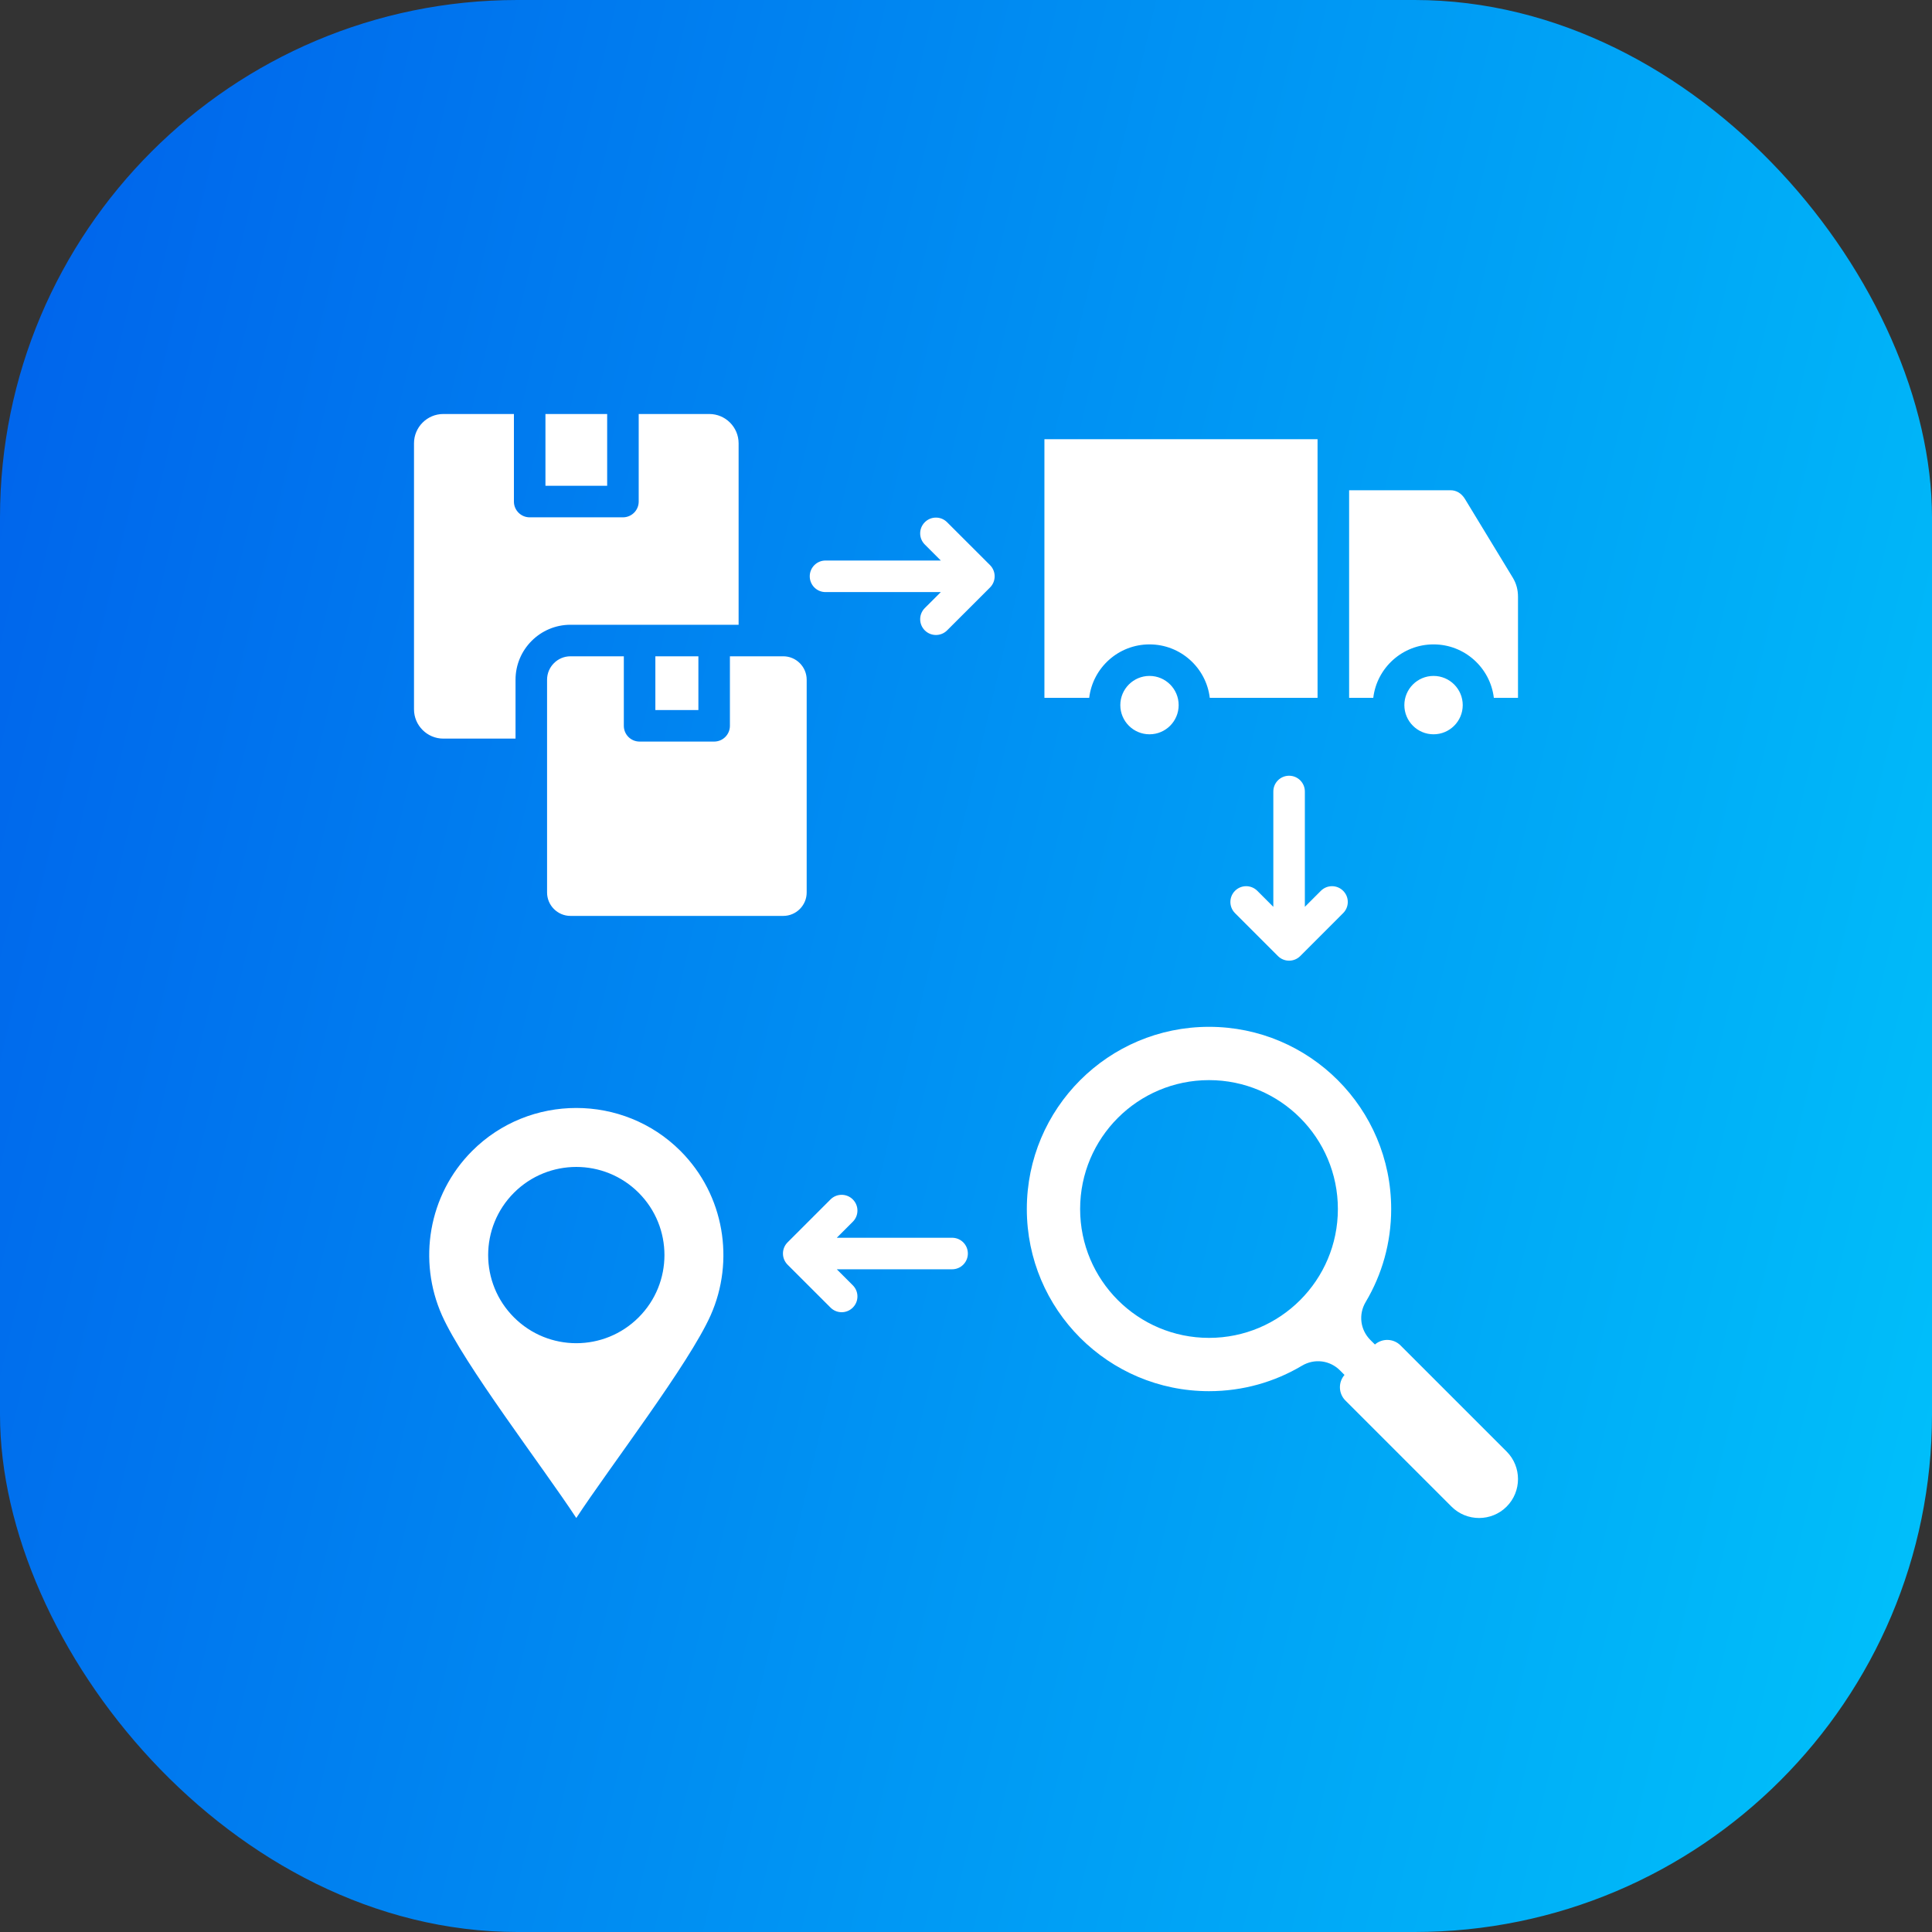
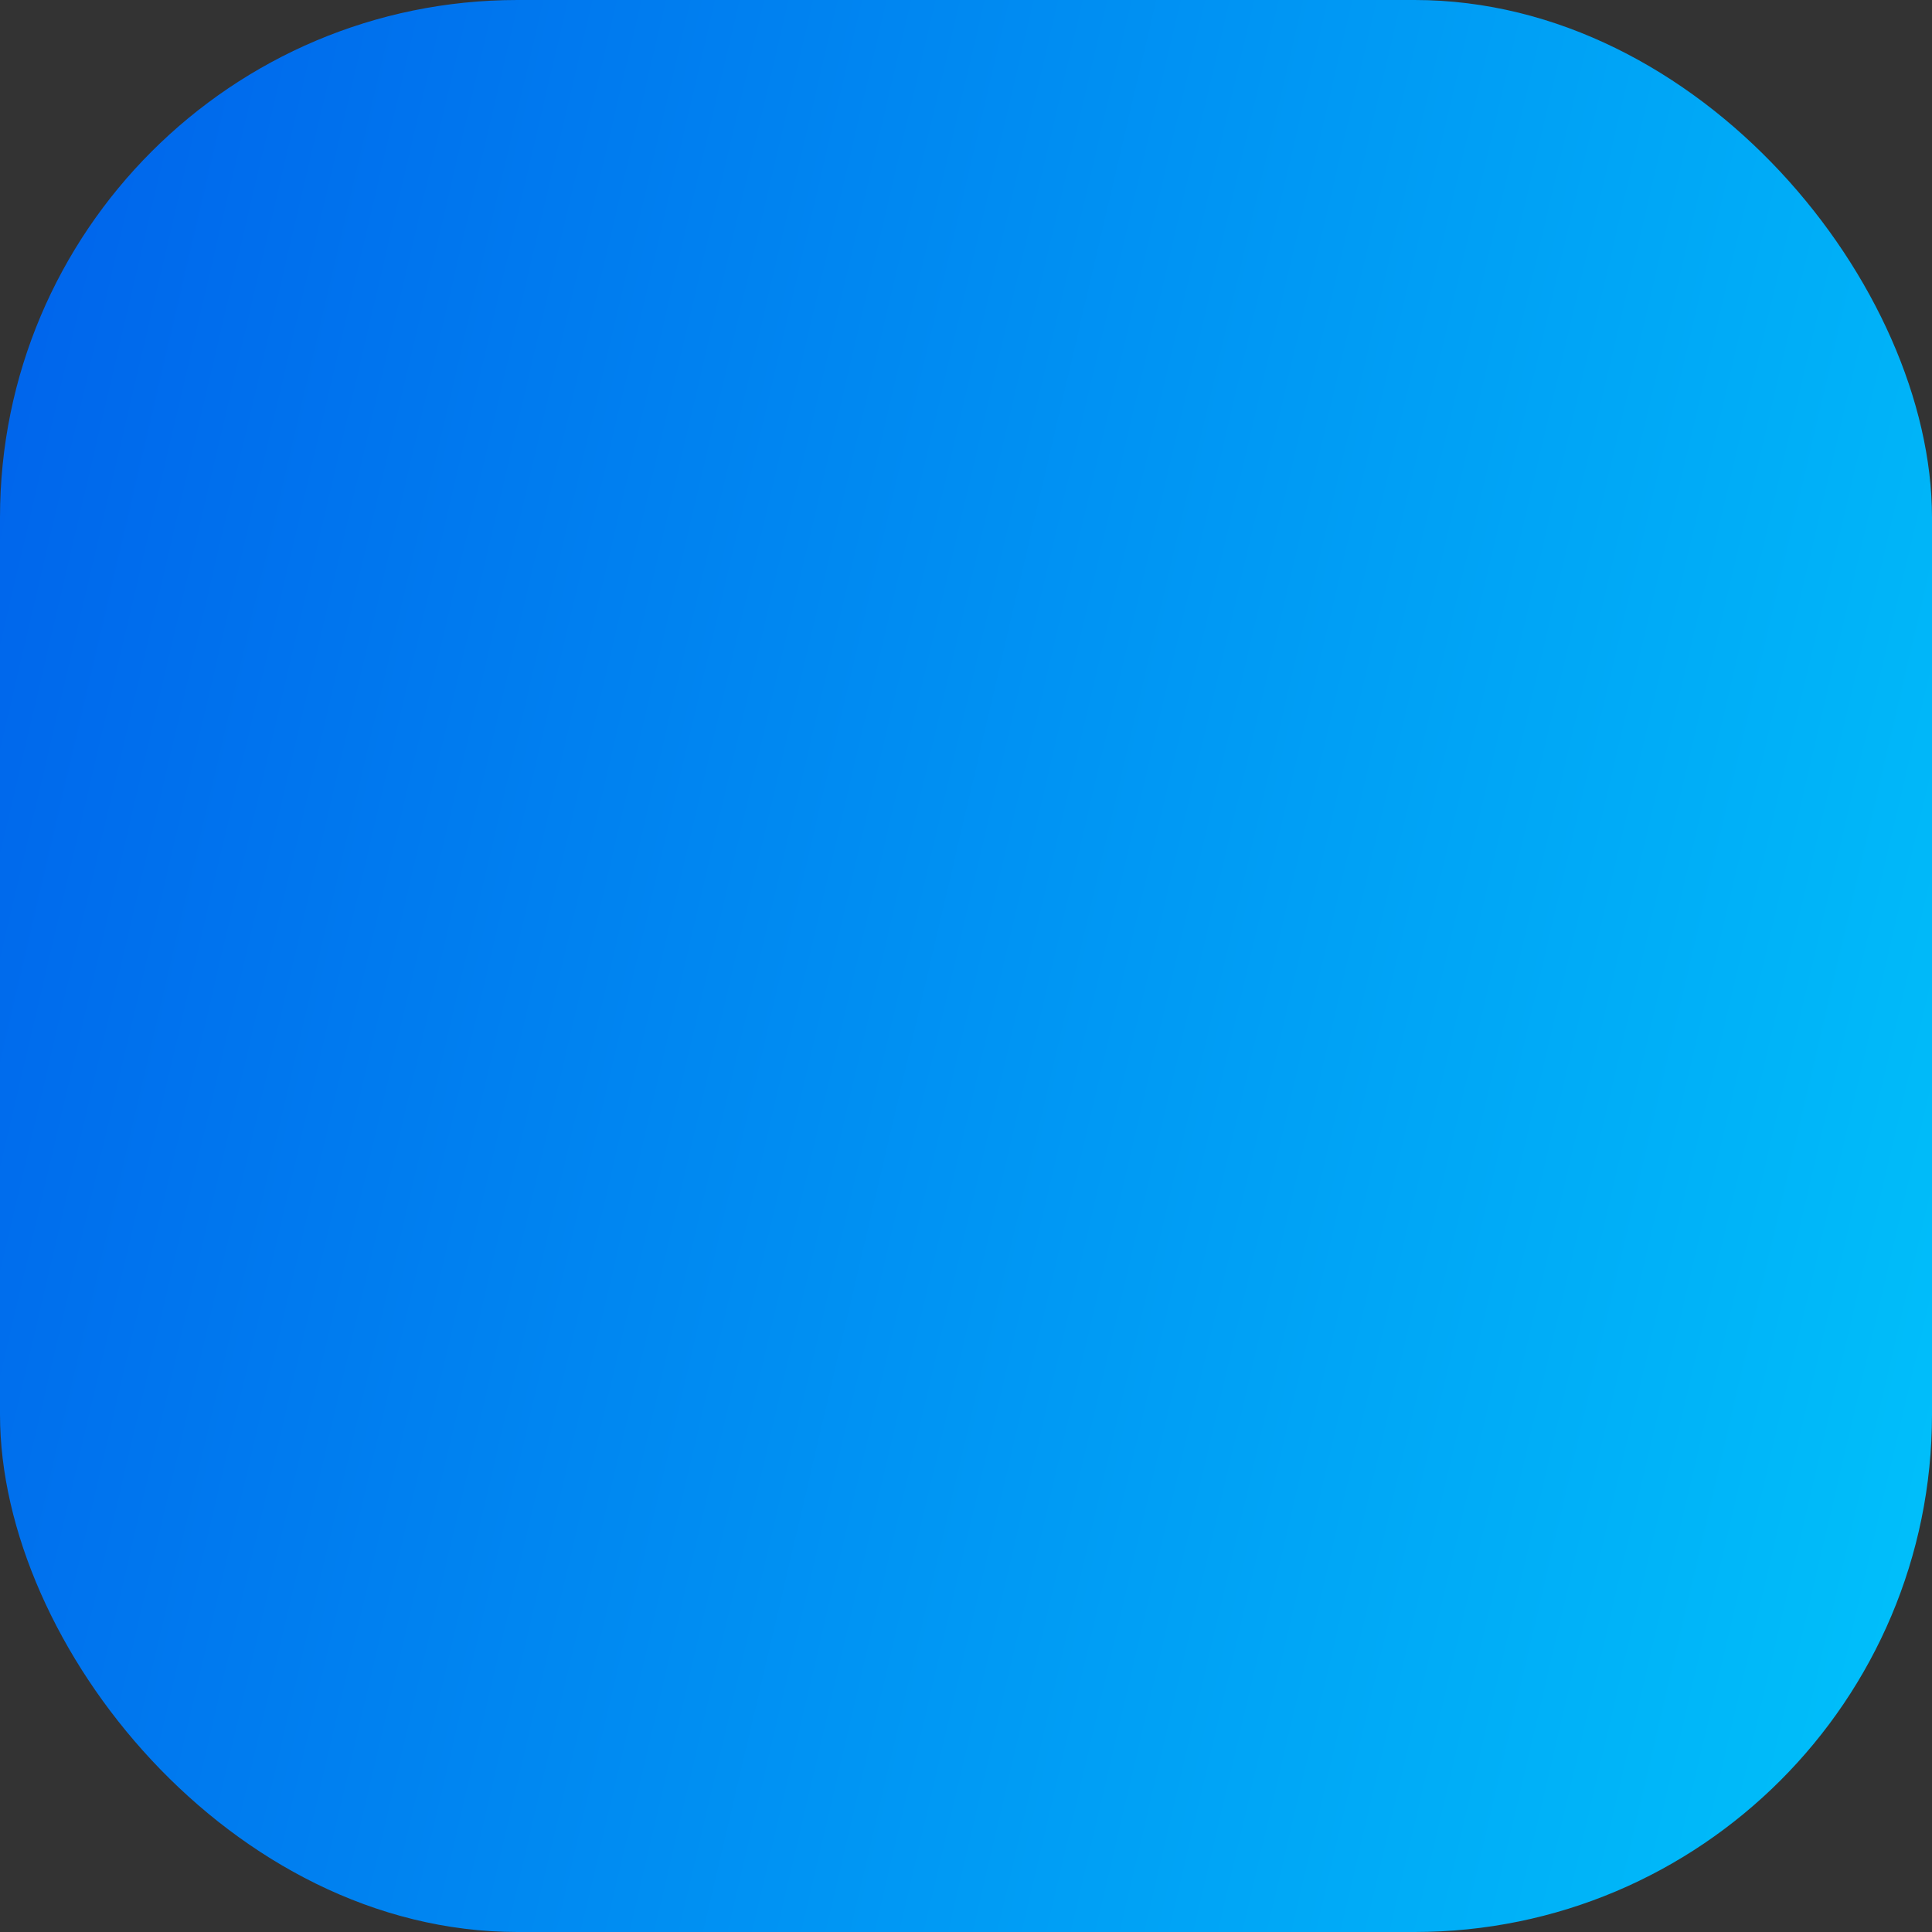
<svg xmlns="http://www.w3.org/2000/svg" width="56" height="56" viewBox="0 0 56 56" fill="none">
  <rect x="0" y="0" width="56" height="56" fill="#333333" stroke="none" />
  <rect width="56" height="56" rx="15" fill="url(#paint0_linear_5380_9781)" />
-   <path d="M40.595 38.998C40.392 38.794 40.066 38.786 39.853 38.971L39.723 38.842C39.426 38.545 39.371 38.1 39.585 37.739C40.055 36.95 40.324 36.028 40.324 35.044C40.324 32.127 37.96 29.763 35.044 29.763C32.127 29.763 29.763 32.127 29.763 35.044C29.763 37.96 32.127 40.324 35.044 40.324C36.028 40.324 36.95 40.055 37.739 39.585C38.1 39.371 38.545 39.426 38.842 39.723L38.971 39.853C38.786 40.066 38.794 40.392 38.998 40.595L42.073 43.67C42.512 44.11 43.231 44.11 43.67 43.67C44.11 43.231 44.11 42.512 43.67 42.073L40.595 38.998L40.595 38.998ZM35.044 38.779C32.981 38.779 31.308 37.107 31.308 35.044C31.308 32.98 32.981 31.308 35.044 31.308C37.107 31.308 38.779 32.981 38.779 35.044C38.779 37.107 37.107 38.779 35.044 38.779ZM16.704 32.115C15.61 32.115 14.516 32.53 13.686 33.36C12.405 34.642 12.112 36.552 12.809 38.121C13.438 39.537 15.738 42.526 16.704 44C17.671 42.526 19.971 39.537 20.6 38.121C21.297 36.552 21.004 34.642 19.723 33.36C18.893 32.53 17.799 32.115 16.704 32.115ZM18.511 38.185C17.513 39.183 15.896 39.183 14.898 38.185C13.9 37.188 13.9 35.57 14.898 34.572C15.896 33.575 17.513 33.575 18.511 34.572C19.509 35.57 19.509 37.188 18.511 38.185ZM31.571 20.227H30.273V12.731H38.19V20.227H35.066C34.962 19.355 34.219 18.678 33.319 18.678C32.418 18.678 31.675 19.355 31.571 20.227H31.571ZM44 17.301V20.227H43.3C43.195 19.355 42.453 18.678 41.552 18.678C40.652 18.678 39.909 19.355 39.805 20.227H39.105V14.21H42.044C42.216 14.21 42.364 14.3 42.465 14.467L43.849 16.744C43.951 16.913 44 17.092 44 17.301H44ZM33.319 19.592C33.786 19.592 34.164 19.971 34.164 20.438C34.164 20.905 33.786 21.284 33.319 21.284C32.852 21.284 32.473 20.905 32.473 20.438C32.473 19.971 32.852 19.592 33.319 19.592ZM41.552 21.284C41.085 21.284 40.706 20.905 40.706 20.438C40.706 19.971 41.085 19.592 41.552 19.592C42.019 19.592 42.398 19.971 42.398 20.438C42.398 20.905 42.019 21.284 41.552 21.284ZM17.599 14.081H15.81V12H17.599V14.081ZM12.849 21.409C12.382 21.409 12 21.027 12 20.56V12.849C12 12.382 12.381 12 12.849 12H14.896V14.538C14.896 14.791 15.101 14.995 15.353 14.995H18.056C18.308 14.995 18.513 14.791 18.513 14.538V12H20.56C21.027 12 21.409 12.381 21.409 12.849V18.109H16.536C15.658 18.109 14.943 18.824 14.943 19.702V21.409L12.849 21.409ZM28.054 36.334C28.054 36.586 27.85 36.791 27.597 36.791H24.255L24.719 37.255C24.898 37.434 24.898 37.723 24.719 37.901C24.541 38.08 24.251 38.08 24.073 37.901L22.828 36.657C22.65 36.479 22.65 36.189 22.828 36.011L24.073 34.766C24.251 34.588 24.541 34.588 24.719 34.766C24.898 34.945 24.898 35.234 24.719 35.413L24.255 35.877H27.597C27.85 35.877 28.054 36.081 28.054 36.334ZM37.822 26.285L38.286 25.821C38.465 25.642 38.754 25.642 38.932 25.821C39.111 25.999 39.111 26.289 38.932 26.467L37.688 27.712C37.51 27.89 37.22 27.89 37.042 27.712L35.797 26.467C35.619 26.289 35.619 25.999 35.797 25.821C35.976 25.642 36.265 25.642 36.444 25.821L36.908 26.285V22.942C36.908 22.69 37.112 22.485 37.365 22.485C37.617 22.485 37.822 22.69 37.822 22.942V26.285ZM28.697 16.381C28.875 16.56 28.875 16.849 28.697 17.028L27.452 18.272C27.274 18.45 26.984 18.45 26.806 18.272C26.627 18.093 26.627 17.804 26.806 17.625L27.27 17.162H23.928C23.675 17.162 23.471 16.957 23.471 16.704C23.471 16.452 23.675 16.247 23.928 16.247H27.27L26.806 15.783C26.627 15.605 26.627 15.315 26.806 15.137C26.984 14.958 27.274 14.958 27.452 15.137L28.697 16.381ZM21.157 19.023H22.703C23.077 19.023 23.382 19.328 23.382 19.702V25.869C23.382 26.243 23.077 26.548 22.703 26.548H16.536C16.162 26.548 15.857 26.243 15.857 25.869V19.702C15.857 19.328 16.162 19.023 16.536 19.023H18.082V21.038C18.082 21.291 18.286 21.495 18.539 21.495H20.7C20.952 21.495 21.157 21.291 21.157 21.038V19.023ZM20.243 19.023V20.581H18.996V19.023H20.243Z" fill="white" />
  <defs>
    <linearGradient id="paint0_linear_5380_9781" x1="-3.062" y1="-3.074" x2="67.64" y2="13.512" gradientUnits="userSpaceOnUse">
      <stop stop-color="#005CEA" />
      <stop offset="1" stop-color="#00C5FB" />
    </linearGradient>
  </defs>
</svg>